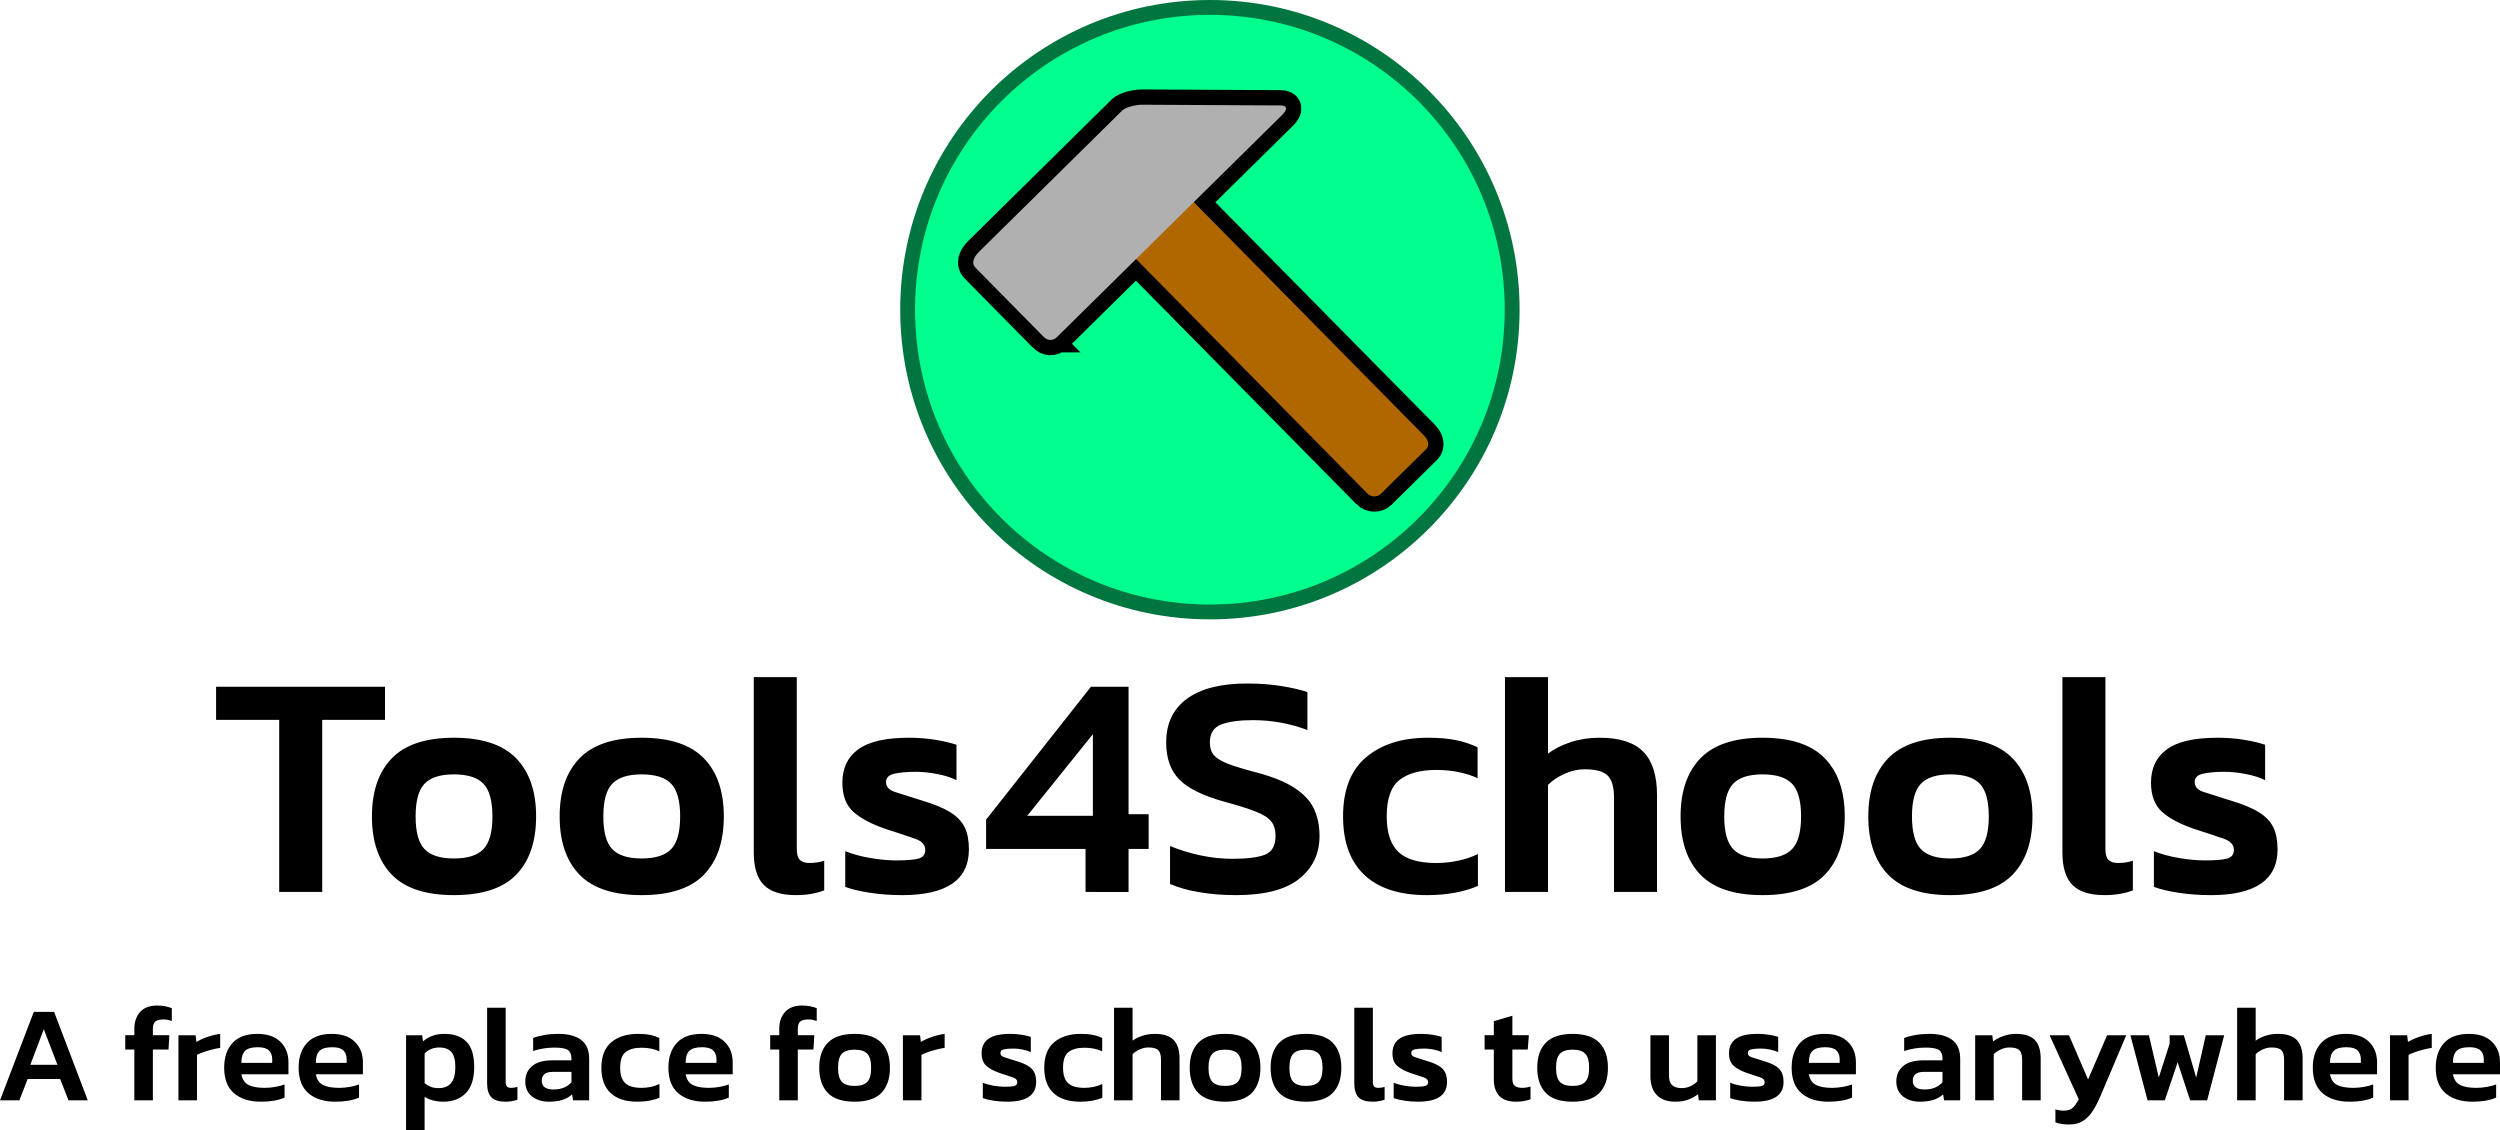
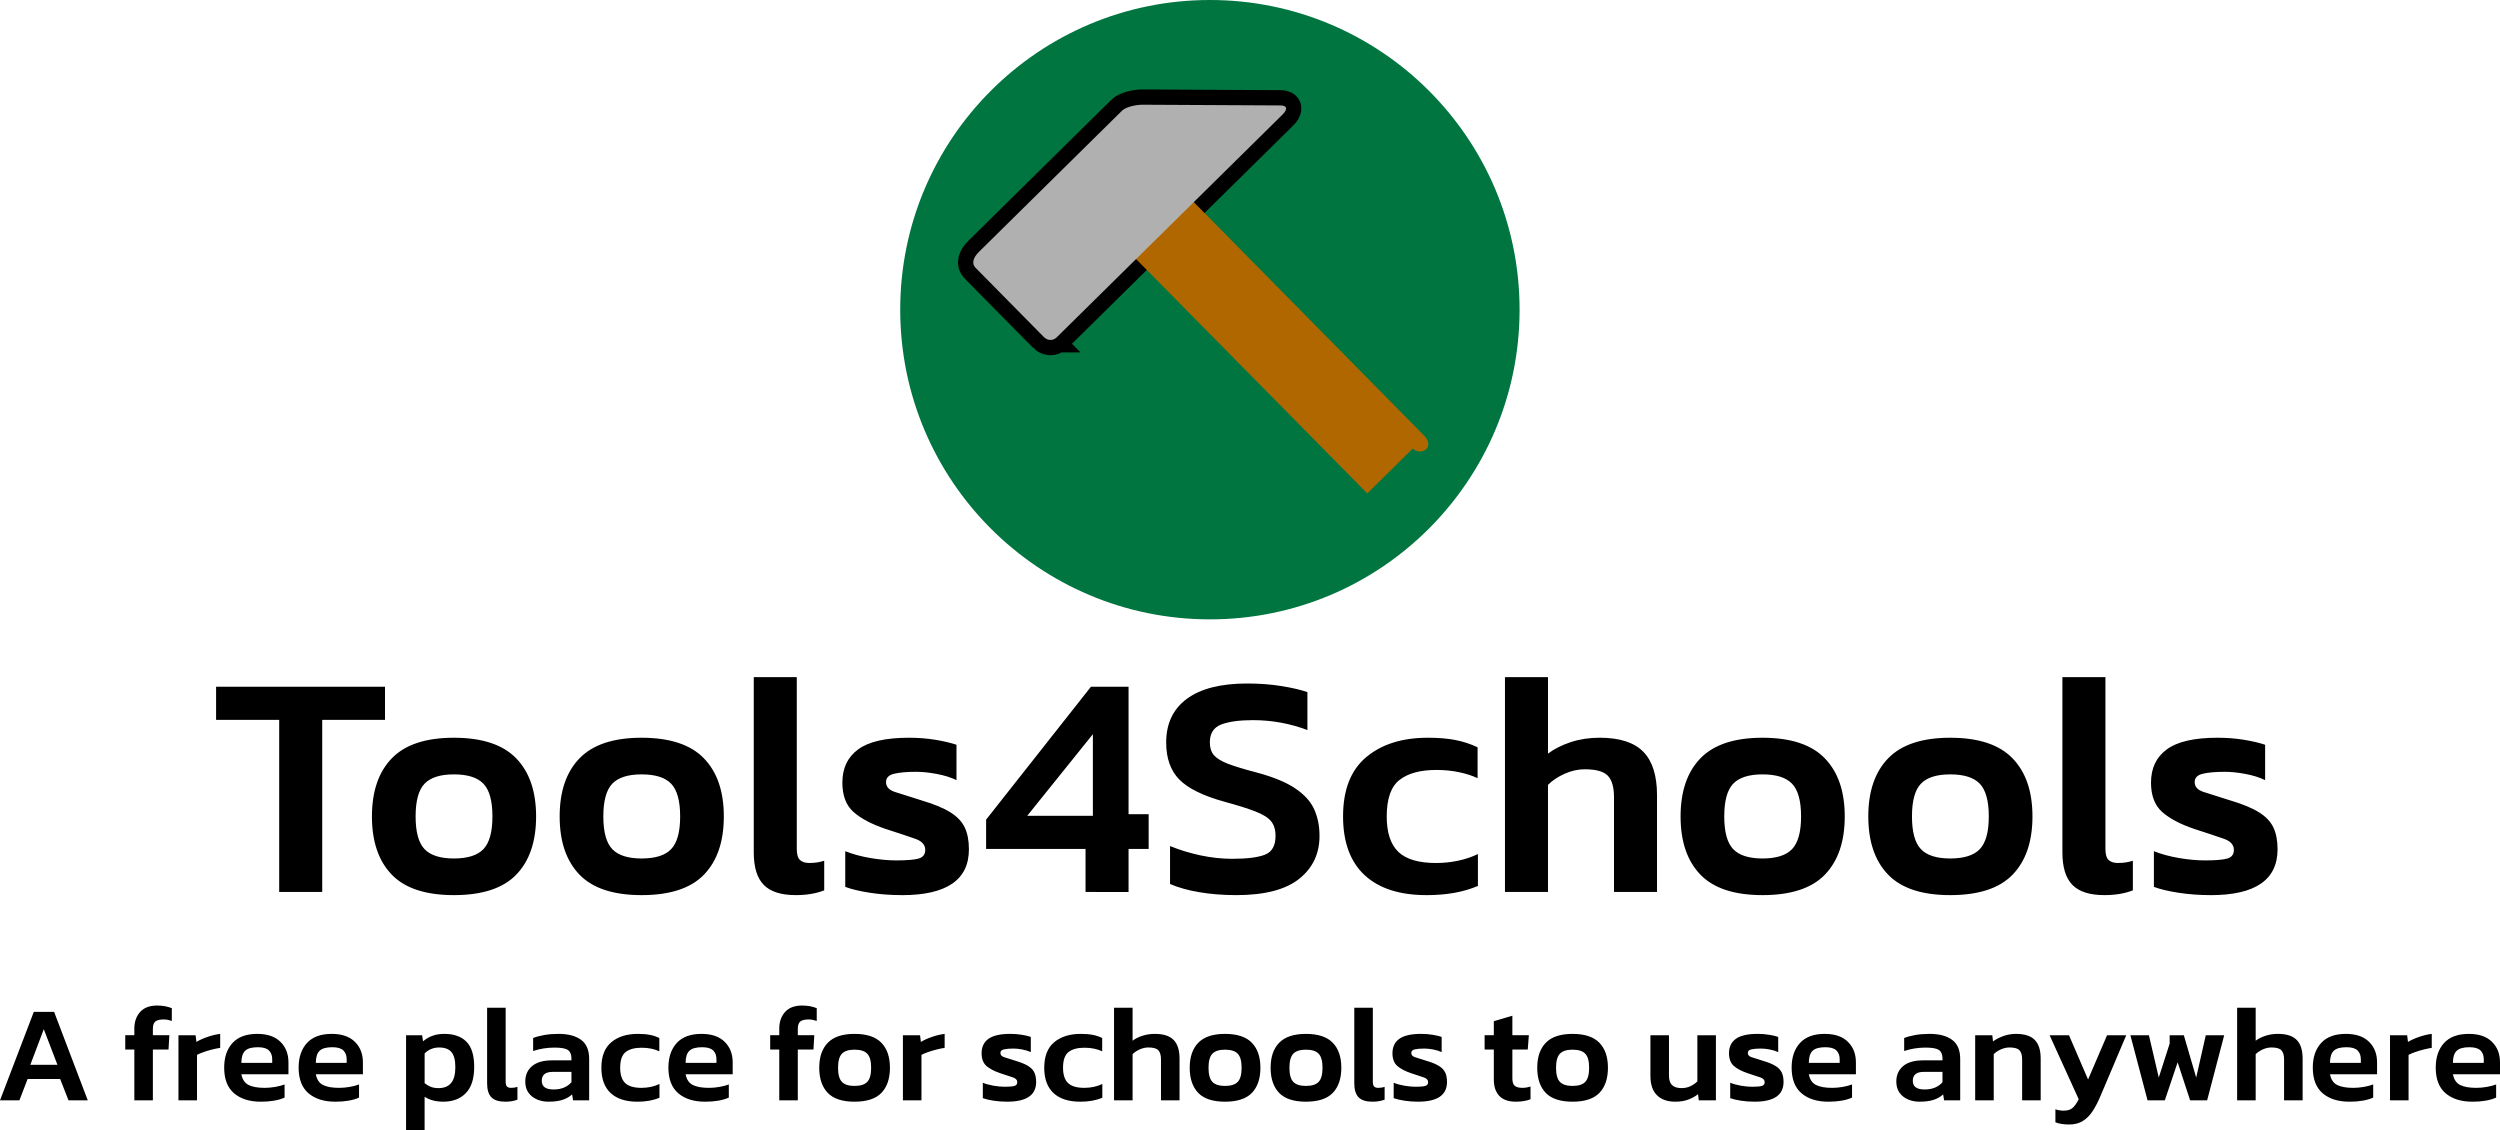
<svg xmlns="http://www.w3.org/2000/svg" version="1.1" width="327.286" height="147.938" viewBox="0,0,327.286,147.938">
  <g transform="translate(-76.357,-106.031)">
    <g data-paper-data="{&quot;isPaintingLayer&quot;:true}" fill-rule="nonzero" stroke-linejoin="miter" stroke-miterlimit="10" stroke-dasharray="" stroke-dashoffset="0" style="mix-blend-mode: normal">
      <g fill="#000000" stroke="none" stroke-width="1" stroke-linecap="square">
        <path d="M112.908,222.802v-22.527h-8.262v-4.342h22.114v4.342h-8.22v22.527zM135.773,223.215c-3.698,0 -6.41,-0.896 -8.136,-2.689c-1.726,-1.793 -2.588,-4.331 -2.588,-7.613c0,-3.282 0.868,-5.82 2.605,-7.613c1.742,-1.793 4.449,-2.689 8.119,-2.689c3.698,0 6.416,0.896 8.153,2.689c1.742,1.793 2.614,4.331 2.614,7.613c0,3.282 -0.863,5.82 -2.588,7.613c-1.726,1.793 -4.451,2.689 -8.178,2.689zM135.773,218.418c1.81,0 3.103,-0.41 3.878,-1.231c0.781,-0.821 1.172,-2.245 1.172,-4.274c0,-2.029 -0.391,-3.454 -1.172,-4.274c-0.776,-0.821 -2.068,-1.231 -3.878,-1.231c-1.782,0 -3.063,0.41 -3.844,1.231c-0.776,0.821 -1.163,2.245 -1.163,4.274c0,2.029 0.388,3.454 1.163,4.274c0.781,0.821 2.063,1.231 3.844,1.231zM160.349,223.215c-3.698,0 -6.41,-0.896 -8.136,-2.689c-1.726,-1.793 -2.588,-4.331 -2.588,-7.613c0,-3.282 0.868,-5.82 2.605,-7.613c1.742,-1.793 4.449,-2.689 8.119,-2.689c3.698,0 6.416,0.896 8.153,2.689c1.742,1.793 2.614,4.331 2.614,7.613c0,3.282 -0.863,5.82 -2.588,7.613c-1.726,1.793 -4.451,2.689 -8.178,2.689zM160.349,218.418c1.81,0 3.103,-0.41 3.878,-1.231c0.781,-0.821 1.172,-2.245 1.172,-4.274c0,-2.029 -0.391,-3.454 -1.172,-4.274c-0.776,-0.821 -2.068,-1.231 -3.878,-1.231c-1.782,0 -3.063,0.41 -3.844,1.231c-0.776,0.821 -1.163,2.245 -1.163,4.274c0,2.029 0.388,3.454 1.163,4.274c0.781,0.821 2.063,1.231 3.844,1.231zM180.54,223.215c-1.917,0 -3.313,-0.444 -4.19,-1.332c-0.877,-0.888 -1.315,-2.307 -1.315,-4.258v-22.949h5.632v22.493c0,0.697 0.138,1.178 0.413,1.442c0.281,0.264 0.686,0.396 1.214,0.396c0.725,0 1.38,-0.098 1.964,-0.295v3.878c-1.057,0.416 -2.296,0.624 -3.718,0.624zM194.441,223.215c-1.478,0 -2.886,-0.104 -4.224,-0.312c-1.332,-0.208 -2.4,-0.464 -3.204,-0.767v-4.671c0.972,0.388 2.068,0.686 3.288,0.894c1.225,0.208 2.352,0.312 3.381,0.312c1.394,0 2.375,-0.082 2.942,-0.244c0.573,-0.169 0.86,-0.545 0.86,-1.13c0,-0.669 -0.438,-1.155 -1.315,-1.459c-0.877,-0.309 -2.178,-0.742 -3.903,-1.298c-1.804,-0.613 -3.195,-1.349 -4.173,-2.209c-0.972,-0.866 -1.459,-2.147 -1.459,-3.844c0,-1.889 0.689,-3.339 2.066,-4.35c1.377,-1.017 3.594,-1.526 6.652,-1.526c1.225,0 2.38,0.09 3.465,0.27c1.085,0.18 2.004,0.396 2.757,0.649v4.629c-0.753,-0.36 -1.616,-0.629 -2.588,-0.809c-0.972,-0.185 -1.877,-0.278 -2.715,-0.278c-1.192,0 -2.144,0.084 -2.858,0.253c-0.708,0.169 -1.062,0.531 -1.062,1.088c0,0.607 0.382,1.037 1.147,1.29c0.764,0.253 1.953,0.629 3.566,1.13c1.585,0.472 2.822,0.986 3.71,1.543c0.894,0.556 1.52,1.217 1.88,1.981c0.365,0.764 0.548,1.717 0.548,2.858c0,4.002 -2.92,6.003 -8.76,6.003zM218.469,222.802v-5.632h-13.017v-3.836l13.725,-17.401h4.924v16.685h2.63v4.553h-2.63v5.632zM210.839,212.828h8.591v-10.682zM238.207,223.215c-1.726,0 -3.333,-0.126 -4.822,-0.379c-1.484,-0.247 -2.768,-0.607 -3.853,-1.079v-4.966c1.22,0.5 2.538,0.905 3.954,1.214c1.422,0.304 2.816,0.455 4.182,0.455c1.945,0 3.375,-0.18 4.291,-0.54c0.922,-0.36 1.383,-1.18 1.383,-2.462c0,-0.809 -0.197,-1.45 -0.59,-1.922c-0.388,-0.472 -1.062,-0.894 -2.023,-1.265c-0.955,-0.377 -2.31,-0.804 -4.064,-1.281c-2.81,-0.776 -4.786,-1.748 -5.927,-2.917c-1.141,-1.169 -1.711,-2.782 -1.711,-4.839c0,-2.479 0.902,-4.384 2.706,-5.716c1.81,-1.338 4.44,-2.007 7.891,-2.007c1.613,0 3.114,0.112 4.502,0.337c1.394,0.225 2.524,0.489 3.389,0.792v4.966c-2.282,-0.866 -4.662,-1.298 -7.141,-1.298c-1.754,0 -3.131,0.188 -4.131,0.565c-1,0.377 -1.501,1.163 -1.501,2.361c0,0.697 0.18,1.253 0.54,1.669c0.365,0.416 0.986,0.792 1.863,1.13c0.877,0.332 2.108,0.705 3.693,1.121c2.198,0.585 3.892,1.281 5.084,2.091c1.197,0.804 2.026,1.72 2.487,2.748c0.461,1.029 0.691,2.184 0.691,3.465c0,2.338 -0.891,4.215 -2.673,5.632c-1.782,1.416 -4.522,2.125 -8.22,2.125zM263.118,223.215c-3.535,0 -6.242,-0.874 -8.119,-2.622c-1.877,-1.754 -2.816,-4.314 -2.816,-7.68c0,-3.479 1.009,-6.065 3.027,-7.756c2.018,-1.697 4.71,-2.546 8.077,-2.546c1.388,0 2.583,0.098 3.583,0.295c1,0.191 1.976,0.509 2.925,0.953v4.047c-0.697,-0.332 -1.506,-0.593 -2.428,-0.784c-0.916,-0.197 -1.903,-0.295 -2.959,-0.295c-2.113,0 -3.726,0.438 -4.839,1.315c-1.113,0.871 -1.669,2.462 -1.669,4.772c0,2.113 0.506,3.659 1.518,4.637c1.017,0.972 2.667,1.459 4.949,1.459c0.972,0 1.925,-0.098 2.858,-0.295c0.933,-0.197 1.804,-0.489 2.614,-0.877v4.173c-1.866,0.804 -4.106,1.206 -6.719,1.206zM273.379,222.802v-28.125h5.632v10.016c0.809,-0.613 1.796,-1.113 2.959,-1.501c1.169,-0.388 2.437,-0.582 3.802,-0.582c2.614,0 4.519,0.613 5.716,1.838c1.197,1.22 1.796,3.111 1.796,5.674v12.68h-5.632v-12.393c0,-1.332 -0.273,-2.276 -0.818,-2.833c-0.54,-0.556 -1.548,-0.835 -3.027,-0.835c-0.86,0 -1.728,0.194 -2.605,0.582c-0.877,0.388 -1.607,0.874 -2.192,1.459v14.02zM307.093,223.215c-3.698,0 -6.41,-0.896 -8.136,-2.689c-1.726,-1.793 -2.588,-4.331 -2.588,-7.613c0,-3.282 0.868,-5.82 2.605,-7.613c1.742,-1.793 4.449,-2.689 8.119,-2.689c3.698,0 6.416,0.896 8.153,2.689c1.742,1.793 2.614,4.331 2.614,7.613c0,3.282 -0.863,5.82 -2.588,7.613c-1.726,1.793 -4.451,2.689 -8.178,2.689zM307.093,218.418c1.81,0 3.103,-0.41 3.878,-1.231c0.781,-0.821 1.172,-2.245 1.172,-4.274c0,-2.029 -0.391,-3.454 -1.172,-4.274c-0.776,-0.821 -2.068,-1.231 -3.878,-1.231c-1.782,0 -3.063,0.41 -3.844,1.231c-0.776,0.821 -1.163,2.245 -1.163,4.274c0,2.029 0.388,3.454 1.163,4.274c0.781,0.821 2.063,1.231 3.844,1.231zM331.668,223.215c-3.698,0 -6.41,-0.896 -8.136,-2.689c-1.726,-1.793 -2.588,-4.331 -2.588,-7.613c0,-3.282 0.868,-5.82 2.605,-7.613c1.742,-1.793 4.449,-2.689 8.119,-2.689c3.698,0 6.416,0.896 8.153,2.689c1.742,1.793 2.614,4.331 2.614,7.613c0,3.282 -0.863,5.82 -2.588,7.613c-1.726,1.793 -4.451,2.689 -8.178,2.689zM331.668,218.418c1.81,0 3.103,-0.41 3.878,-1.231c0.781,-0.821 1.172,-2.245 1.172,-4.274c0,-2.029 -0.391,-3.454 -1.172,-4.274c-0.776,-0.821 -2.068,-1.231 -3.878,-1.231c-1.782,0 -3.063,0.41 -3.844,1.231c-0.776,0.821 -1.163,2.245 -1.163,4.274c0,2.029 0.388,3.454 1.163,4.274c0.781,0.821 2.063,1.231 3.844,1.231zM351.86,223.215c-1.917,0 -3.313,-0.444 -4.19,-1.332c-0.877,-0.888 -1.315,-2.307 -1.315,-4.258v-22.949h5.632v22.493c0,0.697 0.138,1.178 0.413,1.442c0.281,0.264 0.686,0.396 1.214,0.396c0.725,0 1.38,-0.098 1.964,-0.295v3.878c-1.057,0.416 -2.296,0.624 -3.718,0.624zM365.761,223.215c-1.478,0 -2.886,-0.104 -4.224,-0.312c-1.332,-0.208 -2.4,-0.464 -3.204,-0.767v-4.671c0.972,0.388 2.068,0.686 3.288,0.894c1.225,0.208 2.352,0.312 3.381,0.312c1.394,0 2.375,-0.082 2.942,-0.244c0.573,-0.169 0.86,-0.545 0.86,-1.13c0,-0.669 -0.438,-1.155 -1.315,-1.459c-0.877,-0.309 -2.178,-0.742 -3.903,-1.298c-1.804,-0.613 -3.195,-1.349 -4.173,-2.209c-0.972,-0.866 -1.459,-2.147 -1.459,-3.844c0,-1.889 0.689,-3.339 2.066,-4.35c1.377,-1.017 3.594,-1.526 6.652,-1.526c1.225,0 2.38,0.09 3.465,0.27c1.085,0.18 2.004,0.396 2.757,0.649v4.629c-0.753,-0.36 -1.616,-0.629 -2.588,-0.809c-0.972,-0.185 -1.877,-0.278 -2.715,-0.278c-1.192,0 -2.144,0.084 -2.858,0.253c-0.708,0.169 -1.062,0.531 -1.062,1.088c0,0.607 0.382,1.037 1.147,1.29c0.764,0.253 1.953,0.629 3.566,1.13c1.585,0.472 2.822,0.986 3.71,1.543c0.894,0.556 1.52,1.217 1.88,1.981c0.365,0.764 0.548,1.717 0.548,2.858c0,4.002 -2.92,6.003 -8.76,6.003z" />
        <path d="M76.357,250.082l4.426,-11.584h2.656l4.409,11.584h-2.521l-1.096,-2.791h-4.258l-1.079,2.791zM80.328,245.429h3.549l-1.787,-4.662zM93.944,250.082v-6.652h-1.189v-1.872h1.189v-0.86c0,-0.888 0.25,-1.613 0.75,-2.175c0.506,-0.568 1.251,-0.852 2.234,-0.852c0.393,0 0.745,0.031 1.054,0.093c0.315,0.062 0.604,0.146 0.868,0.253v1.669c-0.18,-0.062 -0.354,-0.11 -0.523,-0.143c-0.169,-0.034 -0.354,-0.051 -0.556,-0.051c-0.511,0 -0.874,0.093 -1.088,0.278c-0.208,0.185 -0.312,0.506 -0.312,0.961v0.826h2.158l-0.11,1.872h-2.049v6.652zM99.719,250.082v-8.524h2.243l0.11,0.877c0.382,-0.236 0.857,-0.452 1.425,-0.649c0.573,-0.202 1.135,-0.337 1.686,-0.405v1.829c-0.326,0.051 -0.68,0.124 -1.062,0.219c-0.382,0.096 -0.748,0.205 -1.096,0.329c-0.348,0.118 -0.641,0.242 -0.877,0.371v5.952zM110.502,250.259c-1.473,0 -2.642,-0.368 -3.507,-1.104c-0.86,-0.736 -1.29,-1.855 -1.29,-3.355c0,-1.355 0.363,-2.428 1.088,-3.221c0.725,-0.798 1.807,-1.197 3.246,-1.197c1.321,0 2.33,0.346 3.027,1.037c0.703,0.686 1.054,1.585 1.054,2.698v1.551h-6.163c0.129,0.68 0.441,1.147 0.936,1.4c0.5,0.253 1.206,0.379 2.116,0.379c0.455,0 0.919,-0.042 1.391,-0.126c0.478,-0.084 0.882,-0.191 1.214,-0.32v1.72c-0.393,0.18 -0.854,0.315 -1.383,0.405c-0.528,0.09 -1.104,0.135 -1.728,0.135zM107.956,245.176h4.038v-0.472c0,-0.489 -0.143,-0.874 -0.43,-1.155c-0.287,-0.281 -0.77,-0.422 -1.45,-0.422c-0.804,0 -1.366,0.163 -1.686,0.489c-0.315,0.32 -0.472,0.84 -0.472,1.56zM120.249,250.259c-1.473,0 -2.642,-0.368 -3.507,-1.104c-0.86,-0.736 -1.29,-1.855 -1.29,-3.355c0,-1.355 0.363,-2.428 1.088,-3.221c0.725,-0.798 1.807,-1.197 3.246,-1.197c1.321,0 2.33,0.346 3.027,1.037c0.703,0.686 1.054,1.585 1.054,2.698v1.551h-6.163c0.129,0.68 0.441,1.147 0.936,1.4c0.5,0.253 1.206,0.379 2.116,0.379c0.455,0 0.919,-0.042 1.391,-0.126c0.478,-0.084 0.882,-0.191 1.214,-0.32v1.72c-0.393,0.18 -0.854,0.315 -1.383,0.405c-0.528,0.09 -1.104,0.135 -1.728,0.135zM117.703,245.176h4.038v-0.472c0,-0.489 -0.143,-0.874 -0.43,-1.155c-0.287,-0.281 -0.77,-0.422 -1.45,-0.422c-0.804,0 -1.366,0.163 -1.686,0.489c-0.315,0.32 -0.472,0.84 -0.472,1.56zM129.517,253.969v-12.41h2.099l0.126,0.792c0.371,-0.315 0.778,-0.554 1.222,-0.717c0.444,-0.169 0.967,-0.253 1.568,-0.253c1.248,0 2.209,0.34 2.883,1.02c0.68,0.674 1.02,1.779 1.02,3.313c0,1.534 -0.365,2.675 -1.096,3.423c-0.725,0.748 -1.709,1.121 -2.951,1.121c-0.961,0 -1.776,-0.214 -2.445,-0.641v4.35zM133.775,248.481c0.719,0 1.265,-0.222 1.636,-0.666c0.371,-0.444 0.556,-1.138 0.556,-2.082c0,-0.911 -0.169,-1.565 -0.506,-1.964c-0.332,-0.405 -0.868,-0.607 -1.61,-0.607c-0.748,0 -1.383,0.259 -1.905,0.776v3.895c0.247,0.197 0.511,0.354 0.792,0.472c0.287,0.118 0.632,0.177 1.037,0.177zM142.496,250.259c-0.826,0 -1.428,-0.191 -1.804,-0.573c-0.377,-0.382 -0.565,-0.992 -0.565,-1.829v-9.898h2.428v9.695c0,0.298 0.059,0.506 0.177,0.624c0.118,0.112 0.292,0.169 0.523,0.169c0.309,0 0.59,-0.042 0.843,-0.126v1.669c-0.455,0.18 -0.989,0.27 -1.602,0.27zM148.158,250.259c-0.54,0 -1.04,-0.098 -1.501,-0.295c-0.461,-0.197 -0.832,-0.489 -1.113,-0.877c-0.281,-0.393 -0.422,-0.882 -0.422,-1.467c0,-0.843 0.295,-1.515 0.885,-2.015c0.596,-0.506 1.475,-0.759 2.639,-0.759h2.521v-0.228c0,-0.528 -0.149,-0.899 -0.447,-1.113c-0.292,-0.219 -0.882,-0.329 -1.77,-0.329c-0.972,0 -1.905,0.149 -2.799,0.447v-1.703c0.393,-0.157 0.874,-0.287 1.442,-0.388c0.573,-0.101 1.194,-0.152 1.863,-0.152c1.281,0 2.274,0.261 2.976,0.784c0.703,0.517 1.054,1.352 1.054,2.504v5.413h-2.108l-0.126,-0.776c-0.332,0.304 -0.745,0.54 -1.239,0.708c-0.489,0.163 -1.107,0.244 -1.855,0.244zM148.824,248.658c0.54,0 1.006,-0.087 1.4,-0.261c0.399,-0.18 0.714,-0.41 0.944,-0.691v-1.349h-2.47c-0.944,0 -1.416,0.391 -1.416,1.172c0,0.753 0.514,1.13 1.543,1.13zM159.799,250.259c-1.523,0 -2.689,-0.377 -3.499,-1.13c-0.809,-0.753 -1.214,-1.858 -1.214,-3.313c0,-1.495 0.433,-2.608 1.298,-3.339c0.871,-0.731 2.032,-1.096 3.482,-1.096c0.601,0 1.118,0.042 1.551,0.126c0.433,0.079 0.852,0.216 1.256,0.413v1.745c-0.298,-0.146 -0.646,-0.261 -1.045,-0.346c-0.393,-0.084 -0.818,-0.126 -1.273,-0.126c-0.911,0 -1.607,0.188 -2.091,0.565c-0.478,0.377 -0.717,1.062 -0.717,2.057c0,0.916 0.219,1.585 0.658,2.007c0.438,0.416 1.149,0.624 2.133,0.624c0.416,0 0.823,-0.042 1.222,-0.126c0.405,-0.084 0.781,-0.211 1.13,-0.379v1.796c-0.804,0.348 -1.768,0.523 -2.892,0.523zM168.659,250.259c-1.473,0 -2.642,-0.368 -3.507,-1.104c-0.86,-0.736 -1.29,-1.855 -1.29,-3.355c0,-1.355 0.363,-2.428 1.088,-3.221c0.725,-0.798 1.807,-1.197 3.246,-1.197c1.321,0 2.33,0.346 3.027,1.037c0.703,0.686 1.054,1.585 1.054,2.698v1.551h-6.163c0.129,0.68 0.441,1.147 0.936,1.4c0.5,0.253 1.206,0.379 2.116,0.379c0.455,0 0.919,-0.042 1.391,-0.126c0.478,-0.084 0.882,-0.191 1.214,-0.32v1.72c-0.393,0.18 -0.854,0.315 -1.383,0.405c-0.528,0.09 -1.104,0.135 -1.728,0.135zM166.113,245.176h4.038v-0.472c0,-0.489 -0.143,-0.874 -0.43,-1.155c-0.287,-0.281 -0.77,-0.422 -1.45,-0.422c-0.804,0 -1.366,0.163 -1.686,0.489c-0.315,0.32 -0.472,0.84 -0.472,1.56zM178.374,250.082v-6.652h-1.189v-1.872h1.189v-0.86c0,-0.888 0.25,-1.613 0.75,-2.175c0.506,-0.568 1.251,-0.852 2.234,-0.852c0.393,0 0.745,0.031 1.054,0.093c0.315,0.062 0.604,0.146 0.868,0.253v1.669c-0.18,-0.062 -0.354,-0.11 -0.523,-0.143c-0.169,-0.034 -0.354,-0.051 -0.556,-0.051c-0.511,0 -0.874,0.093 -1.088,0.278c-0.208,0.185 -0.312,0.506 -0.312,0.961v0.826h2.158l-0.11,1.872h-2.049v6.652zM188.227,250.259c-1.596,0 -2.765,-0.385 -3.507,-1.155c-0.742,-0.776 -1.113,-1.872 -1.113,-3.288c0,-1.411 0.374,-2.501 1.121,-3.271c0.753,-0.776 1.919,-1.163 3.499,-1.163c1.596,0 2.768,0.388 3.516,1.163c0.748,0.77 1.121,1.86 1.121,3.271c0,1.416 -0.371,2.512 -1.113,3.288c-0.742,0.77 -1.917,1.155 -3.524,1.155zM188.227,248.194c0.781,0 1.338,-0.177 1.669,-0.531c0.337,-0.354 0.506,-0.97 0.506,-1.846c0,-0.871 -0.169,-1.484 -0.506,-1.838c-0.332,-0.354 -0.888,-0.531 -1.669,-0.531c-0.764,0 -1.315,0.177 -1.652,0.531c-0.337,0.354 -0.506,0.967 -0.506,1.838c0,0.877 0.169,1.492 0.506,1.846c0.337,0.354 0.888,0.531 1.652,0.531zM194.561,250.082v-8.524h2.243l0.11,0.877c0.382,-0.236 0.857,-0.452 1.425,-0.649c0.573,-0.202 1.135,-0.337 1.686,-0.405v1.829c-0.326,0.051 -0.68,0.124 -1.062,0.219c-0.382,0.096 -0.748,0.205 -1.096,0.329c-0.348,0.118 -0.641,0.242 -0.877,0.371v5.952zM208.226,250.259c-0.635,0 -1.242,-0.045 -1.821,-0.135c-0.573,-0.09 -1.034,-0.2 -1.383,-0.329v-2.015c0.422,0.169 0.894,0.298 1.416,0.388c0.528,0.09 1.015,0.135 1.459,0.135c0.601,0 1.023,-0.037 1.265,-0.11c0.247,-0.073 0.371,-0.236 0.371,-0.489c0,-0.287 -0.188,-0.495 -0.565,-0.624c-0.377,-0.135 -0.936,-0.32 -1.678,-0.556c-0.781,-0.264 -1.383,-0.582 -1.804,-0.953c-0.416,-0.377 -0.624,-0.93 -0.624,-1.661c0,-0.815 0.295,-1.439 0.885,-1.872c0.596,-0.438 1.554,-0.658 2.875,-0.658c0.528,0 1.026,0.039 1.492,0.118c0.467,0.073 0.863,0.166 1.189,0.278v1.99c-0.326,-0.152 -0.7,-0.267 -1.121,-0.346c-0.416,-0.079 -0.804,-0.118 -1.163,-0.118c-0.517,0 -0.93,0.037 -1.239,0.11c-0.304,0.067 -0.455,0.222 -0.455,0.464c0,0.264 0.163,0.45 0.489,0.556c0.332,0.107 0.846,0.27 1.543,0.489c0.686,0.202 1.22,0.424 1.602,0.666c0.382,0.236 0.652,0.52 0.809,0.852c0.157,0.332 0.236,0.742 0.236,1.231c0,1.726 -1.259,2.588 -3.777,2.588zM217.775,250.259c-1.523,0 -2.689,-0.377 -3.499,-1.13c-0.809,-0.753 -1.214,-1.858 -1.214,-3.313c0,-1.495 0.433,-2.608 1.298,-3.339c0.871,-0.731 2.032,-1.096 3.482,-1.096c0.601,0 1.118,0.042 1.551,0.126c0.433,0.079 0.852,0.216 1.256,0.413v1.745c-0.298,-0.146 -0.646,-0.261 -1.045,-0.346c-0.393,-0.084 -0.818,-0.126 -1.273,-0.126c-0.911,0 -1.607,0.188 -2.091,0.565c-0.478,0.377 -0.717,1.062 -0.717,2.057c0,0.916 0.219,1.585 0.658,2.007c0.438,0.416 1.149,0.624 2.133,0.624c0.416,0 0.823,-0.042 1.222,-0.126c0.405,-0.084 0.781,-0.211 1.13,-0.379v1.796c-0.804,0.348 -1.768,0.523 -2.892,0.523zM222.201,250.082v-12.124h2.428v4.317c0.343,-0.264 0.767,-0.478 1.273,-0.641c0.506,-0.169 1.051,-0.253 1.636,-0.253c1.13,0 1.95,0.264 2.462,0.792c0.517,0.523 0.776,1.338 0.776,2.445v5.463h-2.428v-5.337c0,-0.579 -0.118,-0.986 -0.354,-1.222c-0.23,-0.242 -0.663,-0.363 -1.298,-0.363c-0.371,0 -0.748,0.084 -1.13,0.253c-0.377,0.169 -0.689,0.377 -0.936,0.624v6.045zM236.727,250.259c-1.596,0 -2.765,-0.385 -3.507,-1.155c-0.742,-0.776 -1.113,-1.872 -1.113,-3.288c0,-1.411 0.374,-2.501 1.121,-3.271c0.753,-0.776 1.919,-1.163 3.499,-1.163c1.596,0 2.768,0.388 3.516,1.163c0.748,0.77 1.121,1.86 1.121,3.271c0,1.416 -0.371,2.512 -1.113,3.288c-0.742,0.77 -1.917,1.155 -3.524,1.155zM236.727,248.194c0.781,0 1.338,-0.177 1.669,-0.531c0.337,-0.354 0.506,-0.97 0.506,-1.846c0,-0.871 -0.169,-1.484 -0.506,-1.838c-0.332,-0.354 -0.888,-0.531 -1.669,-0.531c-0.764,0 -1.315,0.177 -1.652,0.531c-0.337,0.354 -0.506,0.967 -0.506,1.838c0,0.877 0.169,1.492 0.506,1.846c0.337,0.354 0.888,0.531 1.652,0.531zM247.319,250.259c-1.596,0 -2.765,-0.385 -3.507,-1.155c-0.742,-0.776 -1.113,-1.872 -1.113,-3.288c0,-1.411 0.374,-2.501 1.121,-3.271c0.753,-0.776 1.919,-1.163 3.499,-1.163c1.596,0 2.768,0.388 3.516,1.163c0.748,0.77 1.121,1.86 1.121,3.271c0,1.416 -0.371,2.512 -1.113,3.288c-0.742,0.77 -1.917,1.155 -3.524,1.155zM247.319,248.194c0.781,0 1.338,-0.177 1.669,-0.531c0.337,-0.354 0.506,-0.97 0.506,-1.846c0,-0.871 -0.169,-1.484 -0.506,-1.838c-0.332,-0.354 -0.888,-0.531 -1.669,-0.531c-0.764,0 -1.315,0.177 -1.652,0.531c-0.337,0.354 -0.506,0.967 -0.506,1.838c0,0.877 0.169,1.492 0.506,1.846c0.337,0.354 0.888,0.531 1.652,0.531zM256.022,250.259c-0.826,0 -1.428,-0.191 -1.804,-0.573c-0.377,-0.382 -0.565,-0.992 -0.565,-1.829v-9.898h2.428v9.695c0,0.298 0.059,0.506 0.177,0.624c0.118,0.112 0.292,0.169 0.523,0.169c0.309,0 0.59,-0.042 0.843,-0.126v1.669c-0.455,0.18 -0.989,0.27 -1.602,0.27zM262.013,250.259c-0.635,0 -1.242,-0.045 -1.821,-0.135c-0.573,-0.09 -1.034,-0.2 -1.383,-0.329v-2.015c0.422,0.169 0.894,0.298 1.416,0.388c0.528,0.09 1.015,0.135 1.459,0.135c0.601,0 1.023,-0.037 1.265,-0.11c0.247,-0.073 0.371,-0.236 0.371,-0.489c0,-0.287 -0.188,-0.495 -0.565,-0.624c-0.377,-0.135 -0.936,-0.32 -1.678,-0.556c-0.781,-0.264 -1.383,-0.582 -1.804,-0.953c-0.416,-0.377 -0.624,-0.93 -0.624,-1.661c0,-0.815 0.295,-1.439 0.885,-1.872c0.596,-0.438 1.554,-0.658 2.875,-0.658c0.528,0 1.026,0.039 1.492,0.118c0.467,0.073 0.863,0.166 1.189,0.278v1.99c-0.326,-0.152 -0.7,-0.267 -1.121,-0.346c-0.416,-0.079 -0.804,-0.118 -1.163,-0.118c-0.517,0 -0.93,0.037 -1.239,0.11c-0.304,0.067 -0.455,0.222 -0.455,0.464c0,0.264 0.163,0.45 0.489,0.556c0.332,0.107 0.846,0.27 1.543,0.489c0.686,0.202 1.22,0.424 1.602,0.666c0.382,0.236 0.652,0.52 0.809,0.852c0.157,0.332 0.236,0.742 0.236,1.231c0,1.726 -1.259,2.588 -3.777,2.588zM274.819,250.259c-0.984,0 -1.714,-0.256 -2.192,-0.767c-0.472,-0.517 -0.708,-1.22 -0.708,-2.108v-3.954h-1.206v-1.872h1.206v-1.838l2.428,-0.717v2.555h2.158l-0.143,1.872h-2.015v3.794c0,0.467 0.107,0.787 0.32,0.961c0.219,0.174 0.556,0.261 1.012,0.261c0.337,0 0.686,-0.059 1.045,-0.177v1.669c-0.264,0.107 -0.554,0.185 -0.868,0.236c-0.309,0.056 -0.655,0.084 -1.037,0.084zM282.223,250.259c-1.596,0 -2.765,-0.385 -3.507,-1.155c-0.742,-0.776 -1.113,-1.872 -1.113,-3.288c0,-1.411 0.374,-2.501 1.121,-3.271c0.753,-0.776 1.919,-1.163 3.499,-1.163c1.596,0 2.768,0.388 3.516,1.163c0.748,0.77 1.121,1.86 1.121,3.271c0,1.416 -0.371,2.512 -1.113,3.288c-0.742,0.77 -1.917,1.155 -3.524,1.155zM282.223,248.194c0.781,0 1.338,-0.177 1.669,-0.531c0.337,-0.354 0.506,-0.97 0.506,-1.846c0,-0.871 -0.169,-1.484 -0.506,-1.838c-0.332,-0.354 -0.888,-0.531 -1.669,-0.531c-0.764,0 -1.315,0.177 -1.652,0.531c-0.337,0.354 -0.506,0.967 -0.506,1.838c0,0.877 0.169,1.492 0.506,1.846c0.337,0.354 0.888,0.531 1.652,0.531zM295.659,250.259c-1.017,0 -1.813,-0.284 -2.386,-0.852c-0.568,-0.568 -0.852,-1.405 -0.852,-2.512v-5.337h2.428v5.286c0,0.573 0.138,0.989 0.413,1.248c0.275,0.259 0.689,0.388 1.239,0.388c0.422,0 0.809,-0.084 1.163,-0.253c0.354,-0.169 0.655,-0.377 0.902,-0.624v-6.045h2.428v8.524h-2.243l-0.093,-0.809c-0.36,0.287 -0.784,0.523 -1.273,0.708c-0.483,0.185 -1.059,0.278 -1.728,0.278zM306.071,250.259c-0.635,0 -1.242,-0.045 -1.821,-0.135c-0.573,-0.09 -1.034,-0.2 -1.383,-0.329v-2.015c0.422,0.169 0.894,0.298 1.416,0.388c0.528,0.09 1.015,0.135 1.459,0.135c0.601,0 1.023,-0.037 1.265,-0.11c0.247,-0.073 0.371,-0.236 0.371,-0.489c0,-0.287 -0.188,-0.495 -0.565,-0.624c-0.377,-0.135 -0.936,-0.32 -1.678,-0.556c-0.781,-0.264 -1.383,-0.582 -1.804,-0.953c-0.416,-0.377 -0.624,-0.93 -0.624,-1.661c0,-0.815 0.295,-1.439 0.885,-1.872c0.596,-0.438 1.554,-0.658 2.875,-0.658c0.528,0 1.026,0.039 1.492,0.118c0.467,0.073 0.863,0.166 1.189,0.278v1.99c-0.326,-0.152 -0.7,-0.267 -1.121,-0.346c-0.416,-0.079 -0.804,-0.118 -1.163,-0.118c-0.517,0 -0.93,0.037 -1.239,0.11c-0.304,0.067 -0.455,0.222 -0.455,0.464c0,0.264 0.163,0.45 0.489,0.556c0.332,0.107 0.846,0.27 1.543,0.489c0.686,0.202 1.22,0.424 1.602,0.666c0.382,0.236 0.652,0.52 0.809,0.852c0.157,0.332 0.236,0.742 0.236,1.231c0,1.726 -1.259,2.588 -3.777,2.588zM315.705,250.259c-1.473,0 -2.642,-0.368 -3.507,-1.104c-0.86,-0.736 -1.29,-1.855 -1.29,-3.355c0,-1.355 0.363,-2.428 1.088,-3.221c0.725,-0.798 1.807,-1.197 3.246,-1.197c1.321,0 2.33,0.346 3.027,1.037c0.703,0.686 1.054,1.585 1.054,2.698v1.551h-6.163c0.129,0.68 0.441,1.147 0.936,1.4c0.5,0.253 1.206,0.379 2.116,0.379c0.455,0 0.919,-0.042 1.391,-0.126c0.478,-0.084 0.882,-0.191 1.214,-0.32v1.72c-0.393,0.18 -0.854,0.315 -1.383,0.405c-0.528,0.09 -1.104,0.135 -1.728,0.135zM313.159,245.176h4.038v-0.472c0,-0.489 -0.143,-0.874 -0.43,-1.155c-0.287,-0.281 -0.77,-0.422 -1.45,-0.422c-0.804,0 -1.366,0.163 -1.686,0.489c-0.315,0.32 -0.472,0.84 -0.472,1.56zM327.646,250.259c-0.54,0 -1.04,-0.098 -1.501,-0.295c-0.461,-0.197 -0.832,-0.489 -1.113,-0.877c-0.281,-0.393 -0.422,-0.882 -0.422,-1.467c0,-0.843 0.295,-1.515 0.885,-2.015c0.596,-0.506 1.475,-0.759 2.639,-0.759h2.521v-0.228c0,-0.528 -0.149,-0.899 -0.447,-1.113c-0.292,-0.219 -0.882,-0.329 -1.77,-0.329c-0.972,0 -1.905,0.149 -2.799,0.447v-1.703c0.393,-0.157 0.874,-0.287 1.442,-0.388c0.573,-0.101 1.194,-0.152 1.863,-0.152c1.281,0 2.274,0.261 2.976,0.784c0.703,0.517 1.054,1.352 1.054,2.504v5.413h-2.108l-0.126,-0.776c-0.332,0.304 -0.745,0.54 -1.239,0.708c-0.489,0.163 -1.107,0.244 -1.855,0.244zM328.312,248.658c0.54,0 1.006,-0.087 1.4,-0.261c0.399,-0.18 0.714,-0.41 0.944,-0.691v-1.349h-2.47c-0.944,0 -1.416,0.391 -1.416,1.172c0,0.753 0.514,1.13 1.543,1.13zM334.936,250.082v-8.524h2.243l0.093,0.809c0.348,-0.264 0.79,-0.495 1.324,-0.691c0.534,-0.197 1.093,-0.295 1.678,-0.295c1.13,0 1.95,0.264 2.462,0.792c0.517,0.523 0.776,1.338 0.776,2.445v5.463h-2.428v-5.337c0,-0.579 -0.118,-0.986 -0.354,-1.222c-0.23,-0.242 -0.663,-0.363 -1.298,-0.363c-0.371,0 -0.748,0.084 -1.13,0.253c-0.377,0.169 -0.689,0.377 -0.936,0.624v6.045zM347.268,253.244c-0.371,0 -0.7,-0.022 -0.986,-0.067c-0.287,-0.039 -0.568,-0.112 -0.843,-0.219v-1.703c0.202,0.067 0.391,0.112 0.565,0.135c0.174,0.028 0.351,0.042 0.531,0.042c0.489,0 0.868,-0.115 1.138,-0.346c0.27,-0.225 0.542,-0.607 0.818,-1.147l-3.811,-8.38h2.538l2.496,5.792l2.487,-5.792h2.512l-3.364,7.933c-0.309,0.742 -0.646,1.397 -1.012,1.964c-0.365,0.568 -0.795,1.006 -1.29,1.315c-0.489,0.315 -1.082,0.472 -1.779,0.472zM357.504,250.082l-2.251,-8.524h2.428l1.29,5.539l1.425,-4.443v-1.096h1.855l1.619,5.539l1.256,-5.539h2.411l-2.234,8.524h-2.226l-1.636,-4.983l-1.678,4.983zM369.229,250.082v-12.124h2.428v4.317c0.343,-0.264 0.767,-0.478 1.273,-0.641c0.506,-0.169 1.051,-0.253 1.636,-0.253c1.13,0 1.95,0.264 2.462,0.792c0.517,0.523 0.776,1.338 0.776,2.445v5.463h-2.428v-5.337c0,-0.579 -0.118,-0.986 -0.354,-1.222c-0.23,-0.242 -0.663,-0.363 -1.298,-0.363c-0.371,0 -0.748,0.084 -1.13,0.253c-0.377,0.169 -0.689,0.377 -0.936,0.624v6.045zM383.932,250.259c-1.473,0 -2.642,-0.368 -3.507,-1.104c-0.86,-0.736 -1.29,-1.855 -1.29,-3.355c0,-1.355 0.363,-2.428 1.088,-3.221c0.725,-0.798 1.807,-1.197 3.246,-1.197c1.321,0 2.33,0.346 3.027,1.037c0.703,0.686 1.054,1.585 1.054,2.698v1.551h-6.163c0.129,0.68 0.441,1.147 0.936,1.4c0.5,0.253 1.206,0.379 2.116,0.379c0.455,0 0.919,-0.042 1.391,-0.126c0.478,-0.084 0.882,-0.191 1.214,-0.32v1.72c-0.393,0.18 -0.854,0.315 -1.383,0.405c-0.528,0.09 -1.104,0.135 -1.728,0.135zM381.386,245.176h4.038v-0.472c0,-0.489 -0.143,-0.874 -0.43,-1.155c-0.287,-0.281 -0.77,-0.422 -1.45,-0.422c-0.804,0 -1.366,0.163 -1.686,0.489c-0.315,0.32 -0.472,0.84 -0.472,1.56zM389.244,250.082v-8.524h2.243l0.11,0.877c0.382,-0.236 0.857,-0.452 1.425,-0.649c0.573,-0.202 1.135,-0.337 1.686,-0.405v1.829c-0.326,0.051 -0.68,0.124 -1.062,0.219c-0.382,0.096 -0.748,0.205 -1.096,0.329c-0.348,0.118 -0.641,0.242 -0.877,0.371v5.952zM400.026,250.259c-1.473,0 -2.642,-0.368 -3.507,-1.104c-0.86,-0.736 -1.29,-1.855 -1.29,-3.355c0,-1.355 0.363,-2.428 1.088,-3.221c0.725,-0.798 1.807,-1.197 3.246,-1.197c1.321,0 2.33,0.346 3.027,1.037c0.703,0.686 1.054,1.585 1.054,2.698v1.551h-6.163c0.129,0.68 0.441,1.147 0.936,1.4c0.5,0.253 1.206,0.379 2.116,0.379c0.455,0 0.919,-0.042 1.391,-0.126c0.478,-0.084 0.882,-0.191 1.214,-0.32v1.72c-0.393,0.18 -0.854,0.315 -1.383,0.405c-0.528,0.09 -1.104,0.135 -1.728,0.135zM397.48,245.176h4.038v-0.472c0,-0.489 -0.143,-0.874 -0.43,-1.155c-0.287,-0.281 -0.77,-0.422 -1.45,-0.422c-0.804,0 -1.366,0.163 -1.686,0.489c-0.315,0.32 -0.472,0.84 -0.472,1.56z" />
      </g>
      <g stroke-linecap="butt">
        <g stroke="none" stroke-width="0.5">
          <path d="M194.208,146.573c0,-22.391 18.151,-40.542 40.542,-40.542c22.391,0 40.542,18.151 40.542,40.542c0,22.391 -18.151,40.542 -40.542,40.542c-22.391,0 -40.542,-18.151 -40.542,-40.542z" fill="#007540" />
-           <path d="M196.152,146.573c0,-21.317 17.281,-38.598 38.598,-38.598c21.317,0 38.598,17.281 38.598,38.598c0,21.317 -17.281,38.598 -38.598,38.598c-21.317,0 -38.598,-17.281 -38.598,-38.598z" fill="#00ff8d" />
        </g>
        <g stroke="#000000">
          <g stroke-width="4">
-             <path d="M255.351,170.627c-3.1,-3.142 -32.527,-32.971 -32.527,-32.971l7.556,-7.454c0,0 29.164,29.563 32.415,32.858c0.576,0.583 0.733,1.31 0.281,1.756c-1.543,1.522 -5.049,4.981 -5.96,5.88c-0.422,0.417 -1.248,0.456 -1.765,-0.068z" fill="#b16700" />
            <path d="M213.021,150.161c-1.196,-1.212 -6.848,-6.941 -8.968,-9.091c-0.502,-0.509 -0.333,-1.284 0.468,-2.074c4.117,-4.062 16.903,-16.675 18.747,-18.494c0.436,-0.43 1.71,-0.767 2.67,-0.762c2.523,0.013 13.961,0.074 18.058,0.095c0.916,0.005 0.929,0.537 0.257,1.2c-3.013,2.972 -24.943,24.606 -29.544,29.146c-0.544,0.536 -1.254,0.42 -1.688,-0.02z" fill="#b0b0b0" />
          </g>
          <g stroke-width="0">
-             <path d="M255.351,170.627c-3.1,-3.142 -32.527,-32.971 -32.527,-32.971l7.556,-7.454c0,0 29.164,29.563 32.415,32.858c0.576,0.583 0.733,1.31 0.281,1.756c-1.543,1.522 -5.049,4.981 -5.96,5.88c-0.422,0.417 -1.248,0.456 -1.765,-0.068z" fill="#b16700" />
+             <path d="M255.351,170.627c-3.1,-3.142 -32.527,-32.971 -32.527,-32.971l7.556,-7.454c0,0 29.164,29.563 32.415,32.858c0.576,0.583 0.733,1.31 0.281,1.756c-0.422,0.417 -1.248,0.456 -1.765,-0.068z" fill="#b16700" />
            <path d="M213.021,150.161c-1.196,-1.212 -6.848,-6.941 -8.968,-9.091c-0.502,-0.509 -0.333,-1.284 0.468,-2.074c4.117,-4.062 16.903,-16.675 18.747,-18.494c0.436,-0.43 1.71,-0.767 2.67,-0.762c2.523,0.013 13.961,0.074 18.058,0.095c0.916,0.005 0.929,0.537 0.257,1.2c-3.013,2.972 -24.943,24.606 -29.544,29.146c-0.544,0.536 -1.254,0.42 -1.688,-0.02z" fill="#b0b0b0" />
          </g>
        </g>
      </g>
    </g>
  </g>
</svg>